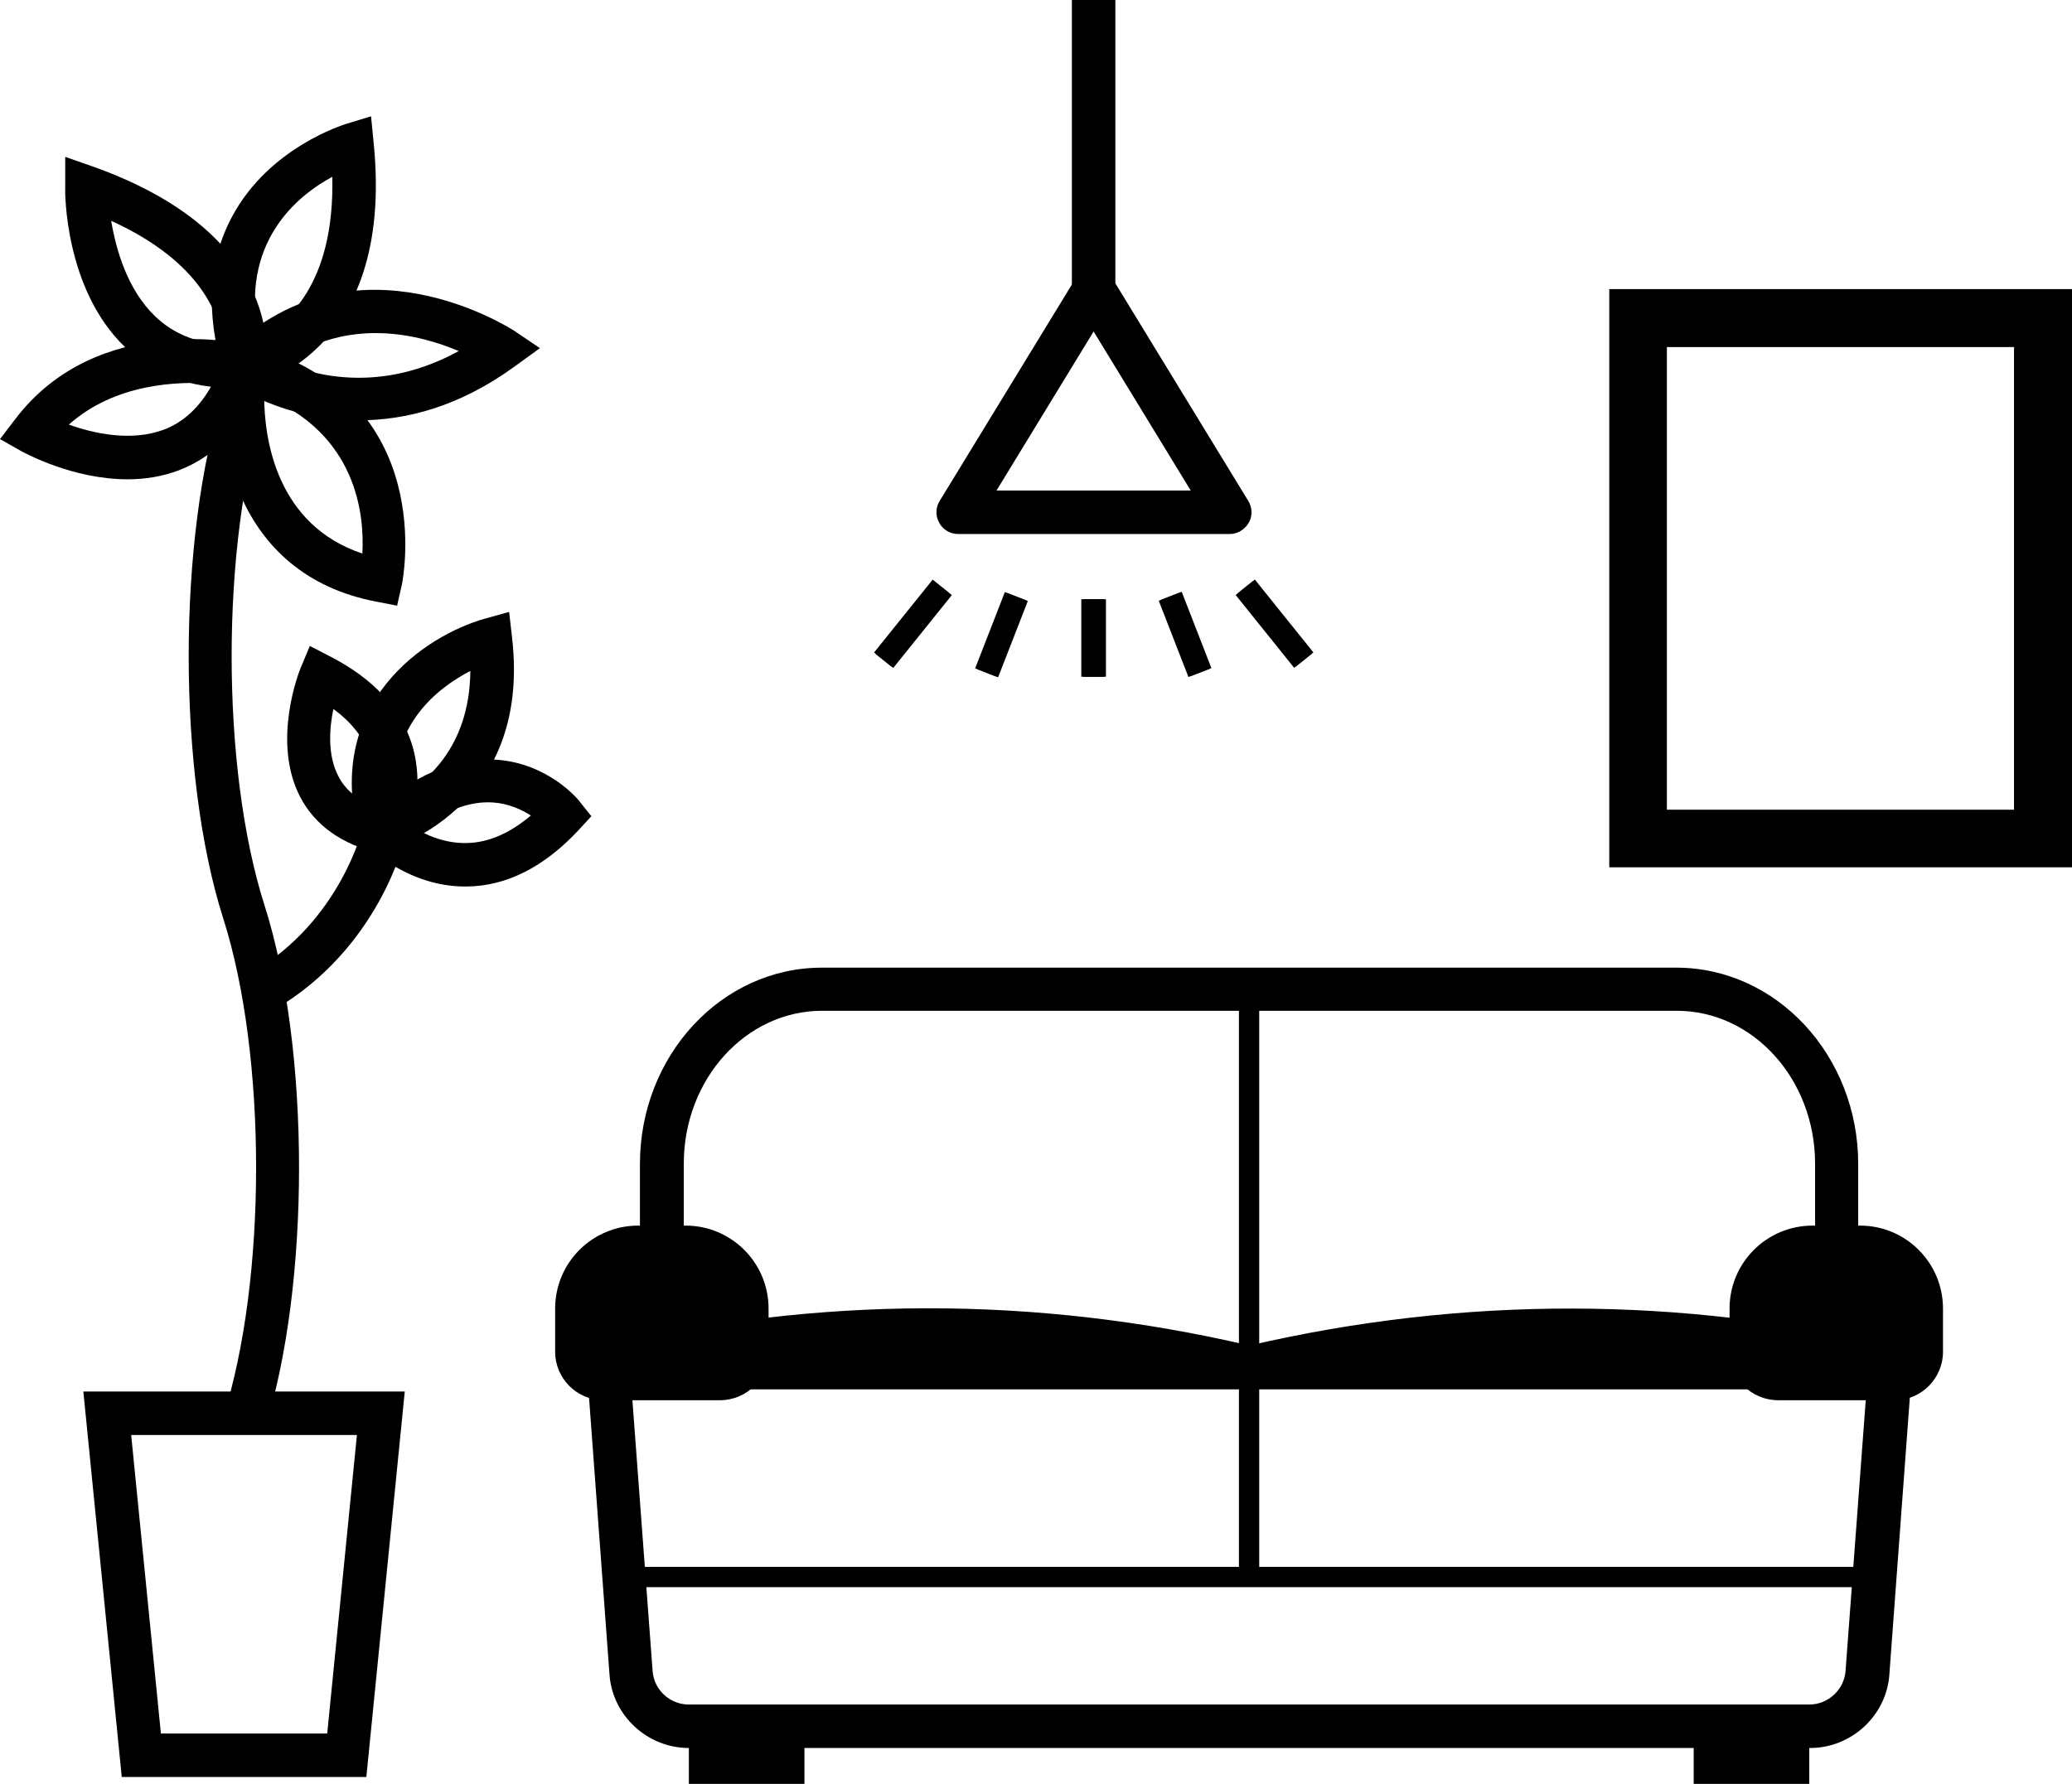
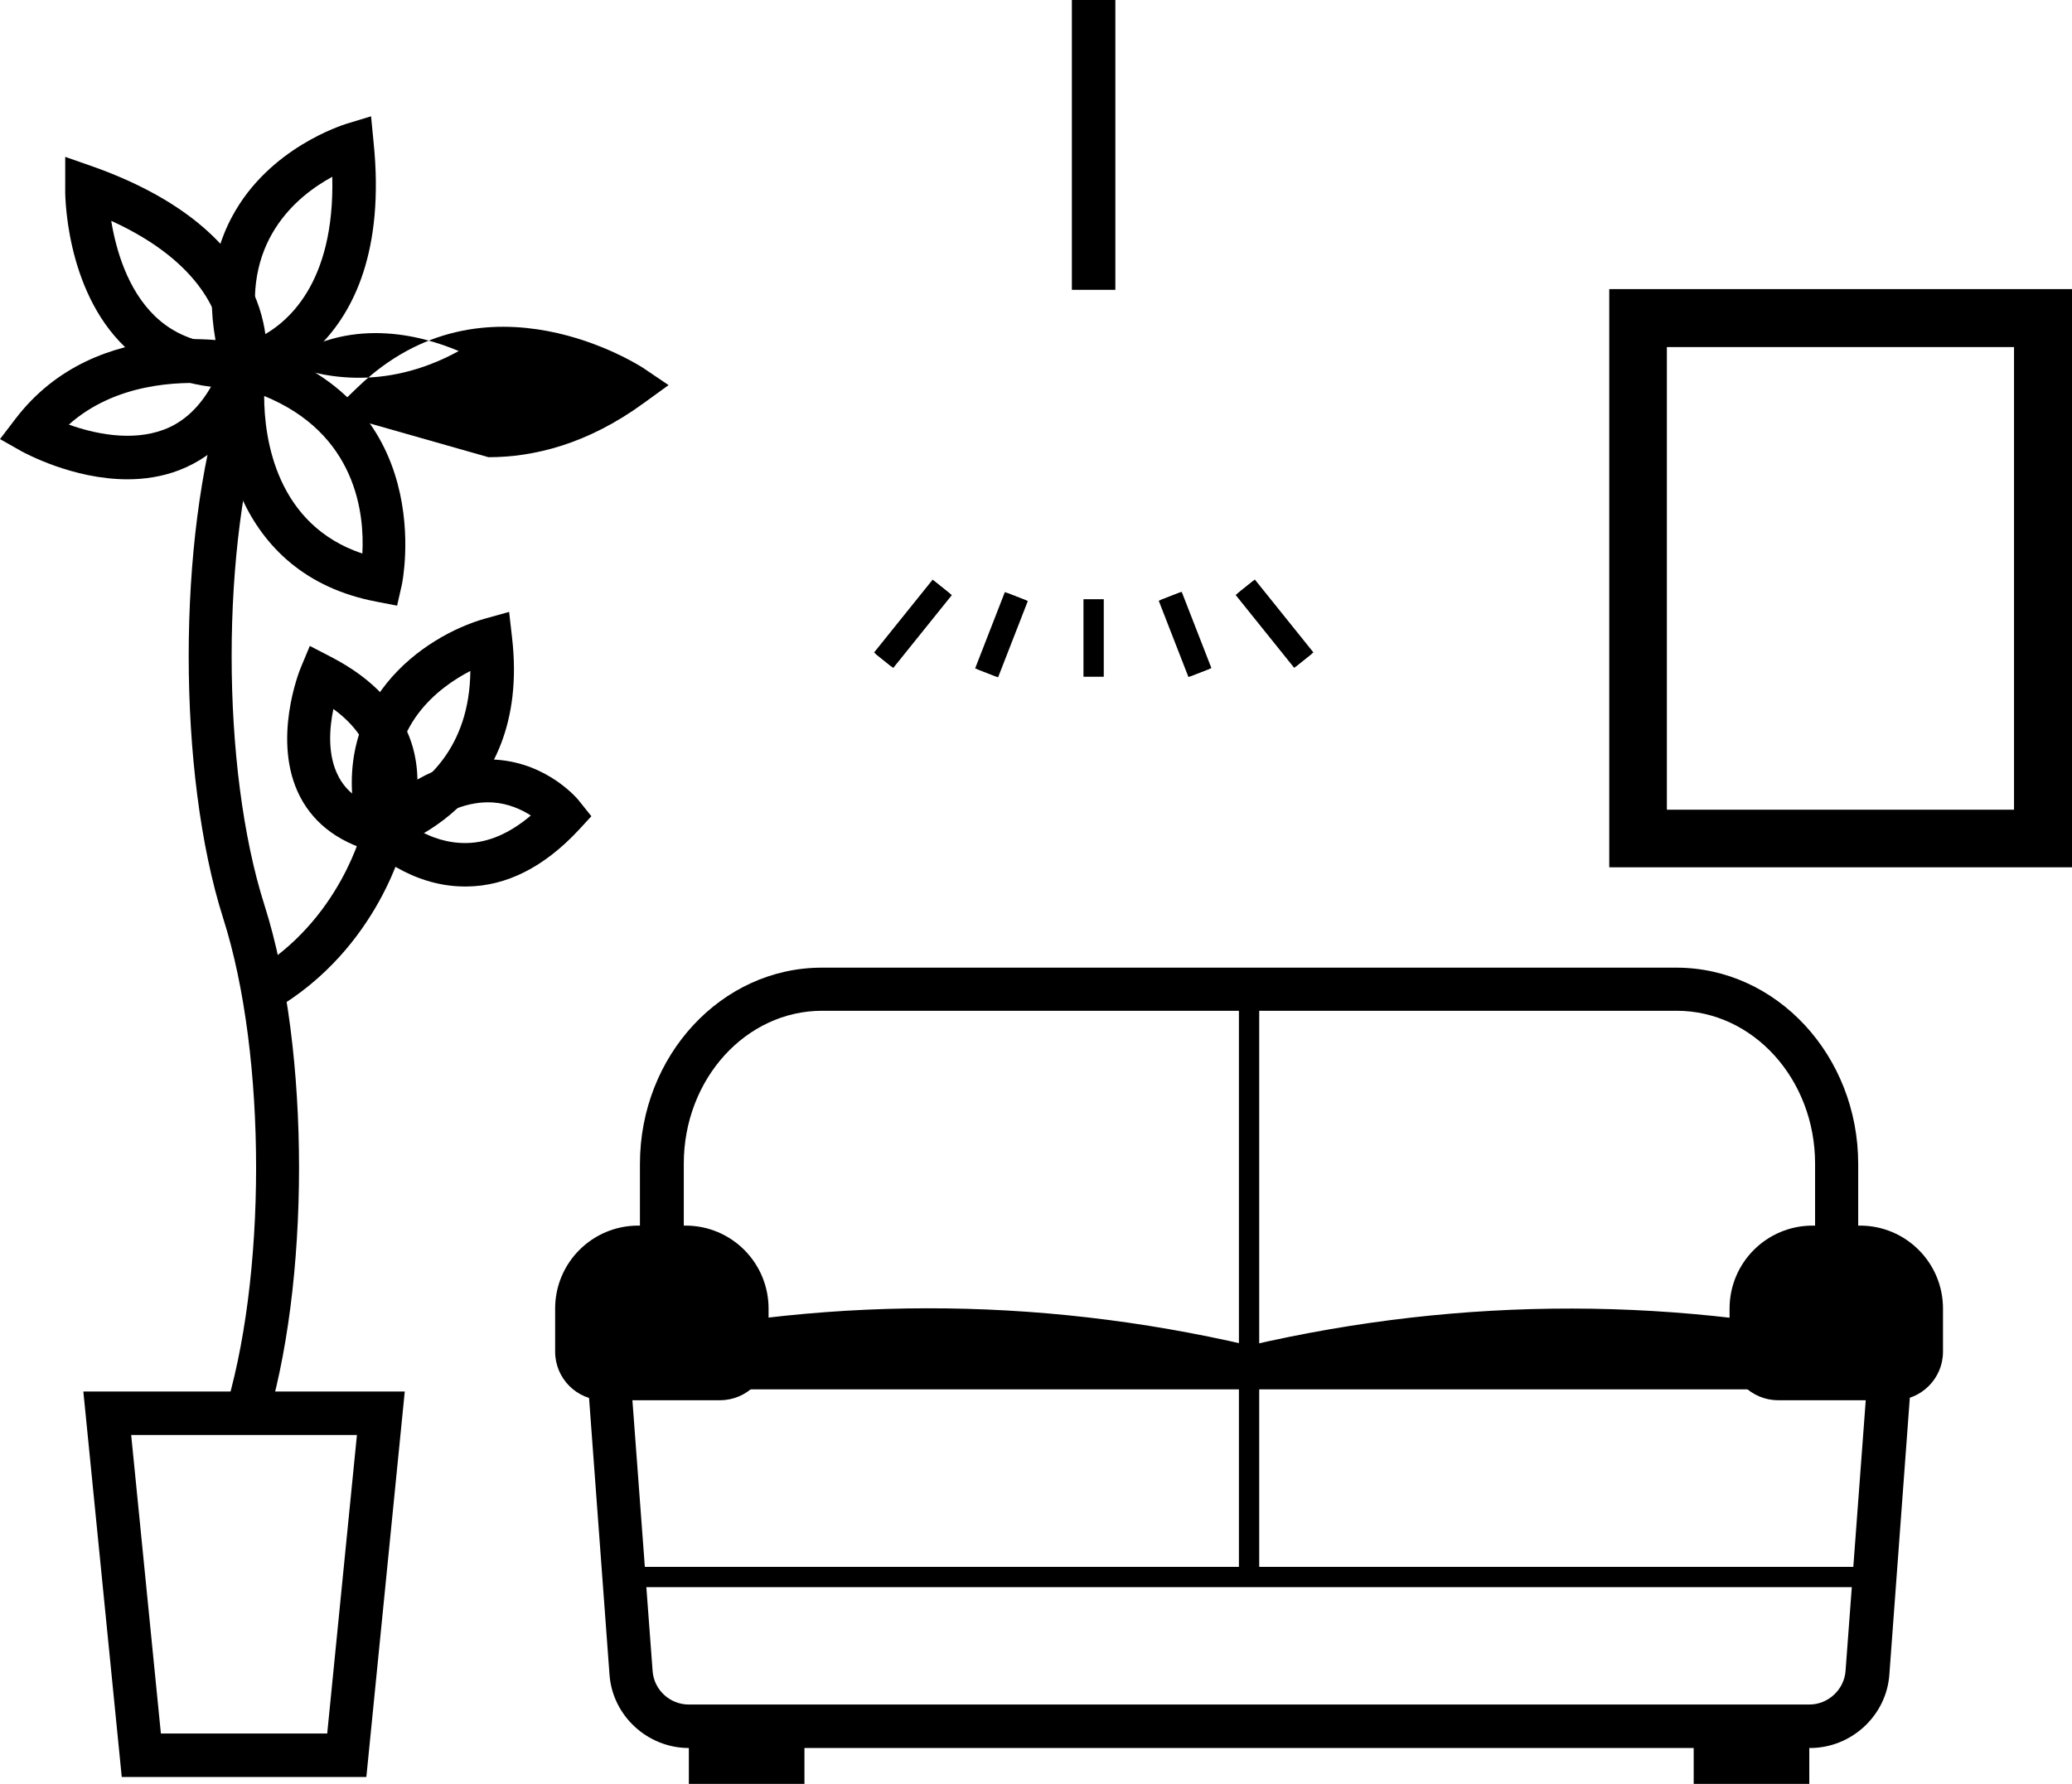
<svg xmlns="http://www.w3.org/2000/svg" id="b" width="57.18" height="49.24" viewBox="0 0 57.18 49.24">
  <g id="c">
    <g>
      <g>
        <path d="m51.28,38.35H17.66v-6.22c0-2.99,2.25-5.42,5.02-5.42h23.58c2.77,0,5.02,2.43,5.02,5.42v6.22Zm-32.41-1.2h31.22v-5.03c0-2.33-1.71-4.22-3.82-4.22h-23.58c-2.11,0-3.82,1.89-3.82,4.22v5.03Z" fill="#000" />
        <path d="m49.93,48.25h-30.92c-1.14,0-2.11-.89-2.19-2.03l-.66-8.93.5-.12c5.91-1.4,11.9-1.41,17.82-.03,5.91-1.37,11.91-1.36,17.82.03l.5.12-.66,8.93c-.08,1.14-1.05,2.03-2.19,2.03Zm-32.51-10.03l.59,7.91c.04.52.48.92,1,.92h30.92c.52,0,.96-.41,1-.92l.59-7.91c-5.61-1.25-11.3-1.21-16.91.11l-.14.03-.14-.03c-5.61-1.32-11.29-1.36-16.91-.11Z" fill="#000" />
        <path d="m19.87,38.65h-3.21c-.74,0-1.34-.6-1.34-1.34v-1.19c0-1.27,1.03-2.29,2.29-2.29h1.31c1.27,0,2.29,1.03,2.29,2.29v1.19c0,.74-.6,1.34-1.34,1.34Z" fill="#000" />
        <path d="m52.28,38.65h-3.21c-.74,0-1.34-.6-1.34-1.34v-1.19c0-1.27,1.03-2.29,2.29-2.29h1.31c1.27,0,2.29,1.03,2.29,2.29v1.19c0,.74-.6,1.34-1.34,1.34Z" fill="#000" />
        <rect x="34.19" y="26.9" width=".56" height="16.63" fill="#000" />
        <rect x="17.22" y="43.25" width="34.5" height=".56" fill="#000" />
        <rect x="19.01" y="47.65" width="3.19" height="1.6" fill="#000" />
        <rect x="46.74" y="47.65" width="3.19" height="1.6" fill="#000" />
      </g>
      <g>
        <path d="m10.11,49.05H3.36l-1.06-10.64h8.87l-1.06,10.64Zm-5.66-1.2h4.58l.82-8.24H3.62l.82,8.24Z" fill="#000" />
        <path d="m7.3,39.47l-1.14-.36c1.21-3.79,1.21-9.97,0-13.76-1.27-3.99-1.27-10.49,0-14.48l1.14.36c-1.21,3.79-1.21,9.97,0,13.76,1.27,3.99,1.27,10.49,0,14.48Z" fill="#000" />
        <path d="m10.97,16.72l-.57-.11c-3.98-.75-4.52-4.64-4.26-6.59l.09-.68.66.18c5.28,1.45,4.21,6.57,4.2,6.62l-.13.57Zm-3.68-5.79c0,1.21.35,3.56,2.71,4.35.06-1.09-.16-3.31-2.71-4.35Z" fill="#000" />
-         <path d="m9.93,11.61c-2.09,0-3.52-1-3.55-1.02l-.58-.42.52-.5c3.52-3.4,7.83-.56,7.87-.54l.71.48-.69.5c-1.55,1.13-3.03,1.49-4.28,1.49Zm-2.13-1.61c.95.4,2.76.84,4.86-.31-1.09-.46-3.04-.96-4.86.31Z" fill="#000" />
+         <path d="m9.93,11.61l-.58-.42.52-.5c3.52-3.4,7.83-.56,7.87-.54l.71.48-.69.5c-1.55,1.13-3.03,1.49-4.28,1.49Zm-2.13-1.61c.95.4,2.76.84,4.86-.31-1.09-.46-3.04-.96-4.86.31Z" fill="#000" />
        <path d="m6.31,10.78l-.15-.51c-.49-1.63-.41-3.08.25-4.3,1.02-1.9,3.06-2.52,3.14-2.55l.69-.21.07.72c.61,5.98-3.44,6.75-3.48,6.75l-.52.09Zm2.86-5.9c-.98.53-2.56,1.82-2.03,4.44.77-.38,2.1-1.47,2.03-4.44Z" fill="#000" />
        <path d="m6.44,10.71c-1.21,0-2.21-.38-2.99-1.13-1.67-1.6-1.66-4.3-1.65-4.41v-.84s.8.28.8.28c5.4,1.94,4.75,5.46,4.72,5.61l-.09.45-.46.02c-.11,0-.22,0-.32,0Zm-3.37-4.61c.13.78.44,1.89,1.21,2.63.49.47,1.11.73,1.87.78-.07-.76-.56-2.26-3.07-3.41Z" fill="#000" />
        <path d="m12.83,24.47c-1.55,0-2.61-1.05-2.66-1.09l-.43-.44.45-.42c1.17-1.11,2.36-1.63,3.51-1.55,1.44.1,2.27,1.11,2.3,1.16l.32.4-.35.38c-.95,1.02-1.99,1.55-3.09,1.56-.02,0-.04,0-.06,0Zm-1.27-1.55c.33.19.79.36,1.32.35.6-.01,1.19-.27,1.77-.76-.25-.16-.61-.33-1.05-.36-.65-.04-1.32.22-2.04.76Z" fill="#000" />
        <path d="m10.05,23.6l-.15-.57c-.95-3.65,1.85-5.49,3.47-5.95l.68-.19.08.7c.56,4.8-3.46,5.87-3.5,5.88l-.58.14Zm2.93-5.08c-.89.46-2.27,1.51-2.05,3.53.78-.4,2.03-1.38,2.05-3.53Z" fill="#000" />
        <path d="m10.92,23.65l-.45-.1c-1.04-.24-1.78-.77-2.19-1.56-.79-1.53-.02-3.47.02-3.56l.25-.6.58.3c1.16.6,1.91,1.4,2.23,2.39.45,1.42-.19,2.67-.22,2.73l-.21.41Zm-1.72-4.08c-.11.53-.17,1.27.14,1.86.18.35.48.61.9.79.16-.62.21-1.74-1.04-2.65Z" fill="#000" />
        <path d="m3.52,13.23c-1.52,0-2.84-.73-2.92-.77l-.6-.34.42-.55c2.28-3,6.29-2.09,6.46-2.05l.64.15-.22.63c-.47,1.36-1.27,2.26-2.36,2.68-.47.18-.96.25-1.42.25Zm-1.62-1.51c.67.24,1.71.48,2.62.14.56-.21,1.01-.64,1.35-1.27-.96-.07-2.69-.01-3.97,1.13Z" fill="#000" />
        <path d="m10.6,22.96s-.64,2.82-3.34,4.4" fill="#000" />
        <path d="m7.56,27.87l-.6-1.03c2.45-1.43,3.05-3.99,3.06-4.01l1.17.26c-.03.13-.73,3.09-3.62,4.78Z" fill="#000" />
      </g>
      <rect x="45.21" y="8.78" width="11.17" height="14.37" fill="none" />
      <path d="m55.58,22.35h-9.58v-12.77h9.58v12.77Zm1.6-14.37h-12.77v15.96h12.77V7.98Z" fill="#000" />
      <rect x="29.58" width="1.2" height="8" fill="#000" />
-       <path d="m33.93,14.74h-7.49c-.22,0-.42-.12-.52-.31-.11-.19-.1-.42.01-.6l3.75-6.14c.11-.18.3-.29.51-.29h0c.21,0,.4.11.51.29l3.75,6.14c.11.18.12.42.01.6-.11.19-.31.31-.52.31Zm-6.43-1.2h5.36l-2.68-4.39-2.68,4.39Z" fill="#000" />
-       <rect x="29.84" y="16.54" width=".68" height="2.14" fill="#000" />
      <rect x="29.9" y="16.54" width=".56" height="2.14" fill="#000" />
      <g>
        <line x1="32.3" y1="16.46" x2="33.12" y2="18.57" fill="#000" />
        <rect x="32.37" y="16.38" width=".68" height="2.26" transform="translate(-4.13 13.06) rotate(-21.27)" fill="#000" />
      </g>
      <rect x="32.43" y="16.38" width=".56" height="2.26" transform="translate(-4.13 13.06) rotate(-21.27)" fill="#000" />
      <g>
        <line x1="34.36" y1="16.21" x2="35.98" y2="18.22" fill="#000" />
        <rect x="34.83" y="15.93" width=".68" height="2.58" transform="translate(-3.03 25.82) rotate(-38.78)" fill="#000" />
      </g>
      <rect x="34.89" y="15.93" width=".56" height="2.58" transform="translate(-3.03 25.82) rotate(-38.78)" fill="#000" />
      <g>
        <line x1="28.06" y1="16.46" x2="27.24" y2="18.57" fill="#000" />
        <rect x="26.51" y="17.17" width="2.26" height=".68" transform="translate(1.29 36.92) rotate(-68.72)" fill="#000" />
      </g>
      <rect x="26.51" y="17.24" width="2.26" height=".56" transform="translate(1.29 36.92) rotate(-68.72)" fill="#000" />
      <g>
        <line x1="26" y1="16.21" x2="24.38" y2="18.22" fill="#000" />
        <rect x="23.9" y="16.88" width="2.58" height=".68" transform="translate(-4.01 26.06) rotate(-51.2)" fill="#000" />
      </g>
      <rect x="23.9" y="16.94" width="2.58" height=".56" transform="translate(-4.01 26.08) rotate(-51.24)" fill="#000" />
    </g>
  </g>
</svg>